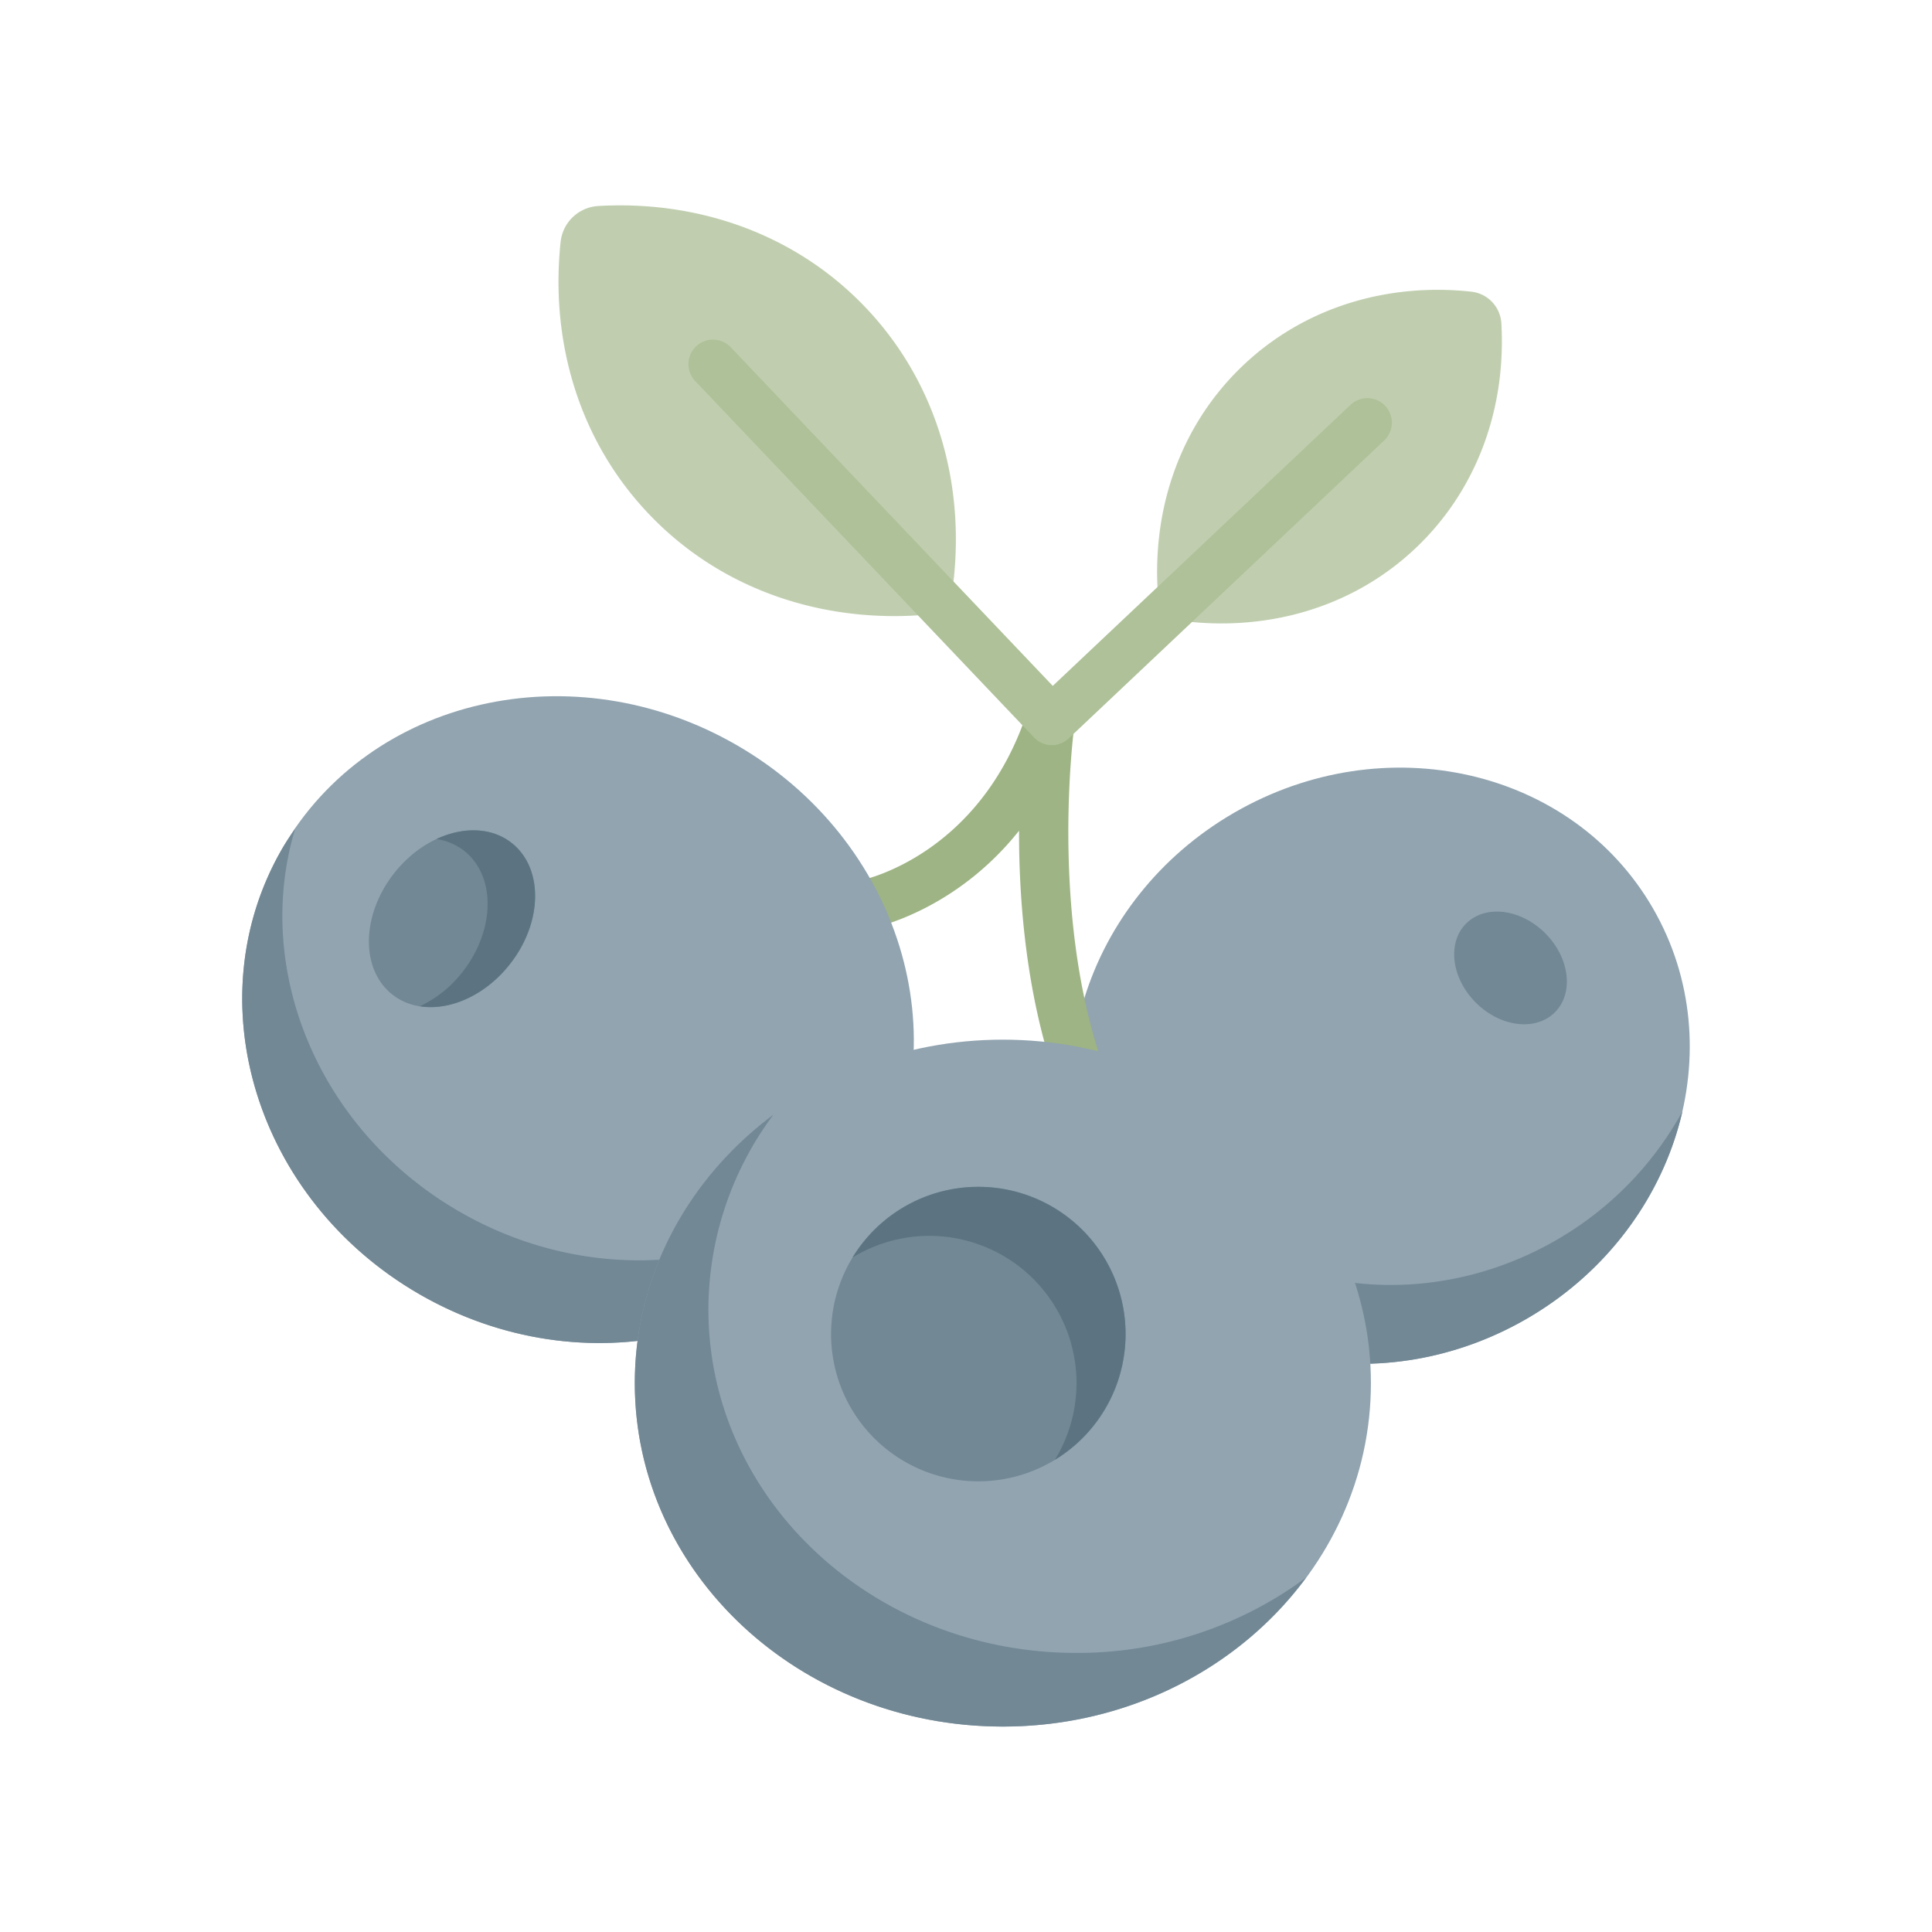
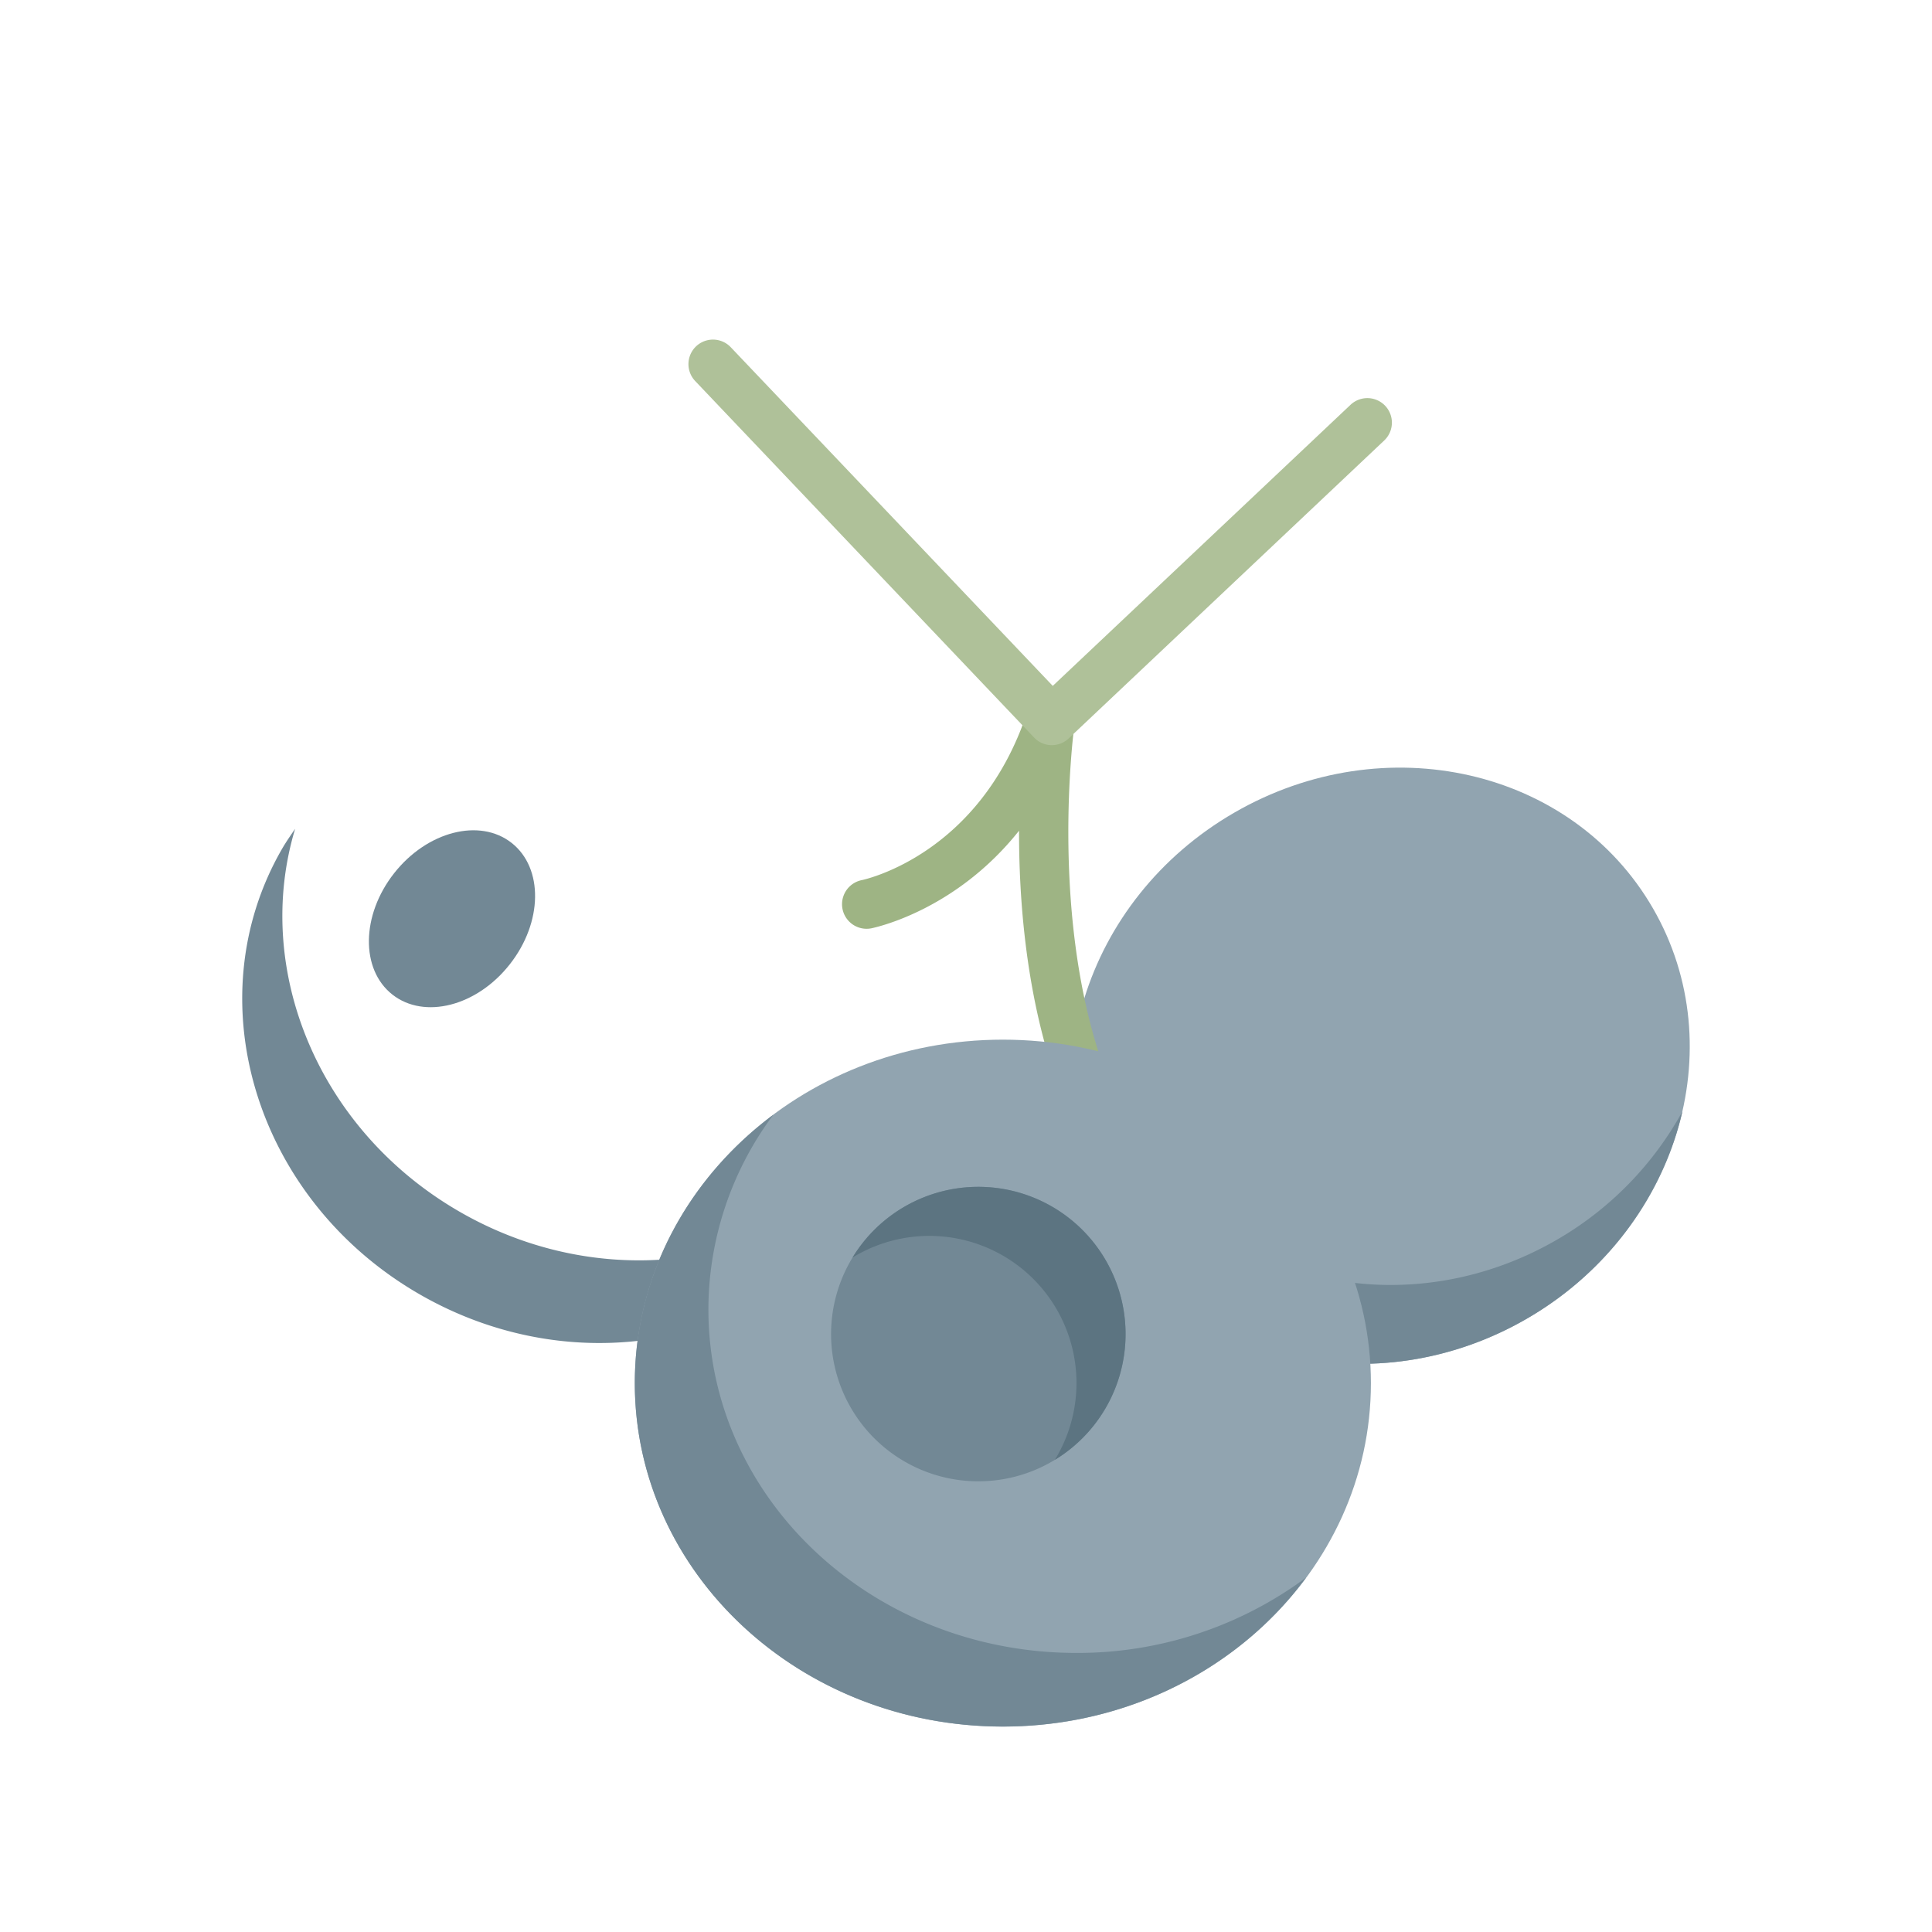
<svg xmlns="http://www.w3.org/2000/svg" width="254mm" height="254mm" viewBox="0 0 720 720">
  <title>Aromas</title>
  <path d="M616,338.5c-30.07-52.09-99.94-68.05-156-35.66s-77.22,100.89-47.14,153,99.94,68.05,156.05,35.65S646.11,390.59,616,338.5Z" fill="#91a4b0" />
  <path d="M580.06,462.1c-56.11,32.4-126,16.43-156-35.66a101,101,0,0,1-8.19-18.06c-5.44,2.12-11.35,3.44-16.08,6.84a101.45,101.45,0,0,0,13.11,40.61c30.07,52.09,99.94,68.05,156,35.66,30.71-17.73,51-46.58,58.1-77.32A124.37,124.37,0,0,1,580.06,462.1Z" fill="#728895" />
-   <path d="M575.86,347.79c-9.14-9.14-22.34-10.75-29.48-3.61s-5.52,20.34,3.61,29.47,22.33,10.75,29.47,3.61S585,356.92,575.86,347.79Z" fill="#728895" />
  <path d="M401.22,405.72a9.16,9.16,0,0,1-8.69-6.29c-10.28-31.27-12.81-64.52-12.76-89.85-23.62,29.72-53.36,36-55,36.37A9.14,9.14,0,0,1,321.15,328c2-.43,44.1-10,61.57-62.37a9.15,9.15,0,0,1,17.73,4.19c-.1.67-9.22,67.1,9.46,123.87a9.15,9.15,0,0,1-8.69,12Z" fill="#9eb484" />
-   <path d="M105.14,316.32c-32.64,56.54-9.73,130.87,51.17,166S293,500.19,325.68,443.66s9.73-130.87-51.17-166S137.78,259.79,105.14,316.32Z" fill="#91a4b0" />
  <path d="M171.21,451.53c-52.8-30.49-77-90.41-61.22-142.66-1.67,2.43-3.36,4.85-4.86,7.44-32.64,56.54-9.72,130.87,51.18,166S293,500.18,325.68,443.65a109.48,109.48,0,0,0,10.05-23.39C300.92,470.75,229.32,485.07,171.21,451.53Z" fill="#728895" />
  <path d="M190,359.35c12.28-15.61,12.58-35.85.67-45.22s-31.51-4.31-43.79,11.29-12.57,35.85-.66,45.22S177.74,375,190,359.35Z" fill="#728895" />
  <path d="M510.9,515.45c0-70.7-61.41-128-137.16-128s-137.16,57.32-137.16,128,61.4,128,137.16,128S510.9,586.15,510.9,515.45Z" fill="#91a4b0" />
  <path d="M401.17,616C325.42,616,264,558.72,264,488a121.59,121.59,0,0,1,24.21-72.57c-31.44,23.46-51.64,59.5-51.64,100,0,70.7,61.4,128,137.16,128,46.87,0,88.3-22,113-55.5A143.05,143.05,0,0,1,401.17,616Z" fill="#728895" />
  <path d="M419.46,497.16a54.87,54.87,0,1,1-54.87-54.86A54.87,54.87,0,0,1,419.46,497.16Z" fill="#728895" />
  <path d="M364.59,442.3a54.87,54.87,0,0,0-46.87,26.34,54.84,54.84,0,0,1,75.39,75.41A54.87,54.87,0,0,0,364.59,442.3Z" fill="#5c7481" />
-   <path d="M190.68,314.15c-7.51-5.92-18.13-6.07-28-1.47a22.22,22.22,0,0,1,10.29,4.4c11.91,9.37,11.61,29.61-.66,45.21A44,44,0,0,1,156.48,375c11.1,1.75,24.36-4,33.54-15.69C202.29,343.75,202.59,323.51,190.68,314.15Z" fill="#5c7481" />
-   <path d="M322.6,114.62c-26.17-27.52-62.58-40-99.67-37.85a15,15,0,0,0-14,13.3C205,127,215.59,164,241.76,191.51c29,30.51,70.64,42.54,111.82,36.63C361.55,187.31,351.63,145.13,322.6,114.62Z" fill="#c0ceaf" />
-   <path d="M527.74,204.11c23.1-22,33.57-52.53,31.77-83.67a12.59,12.59,0,0,0-11.16-11.74c-31-3.36-62.06,5.58-85.16,27.54-25.61,24.37-35.71,59.31-30.74,93.87C466.72,236.8,502.13,228.47,527.74,204.11Z" fill="#c0ceaf" />
  <path d="M392,277.7a9.1,9.1,0,0,1-6.62-2.84L259.08,142a9.14,9.14,0,0,1,13.25-12.6l120,126.21L503.3,150.86a9.14,9.14,0,0,1,12.55,13.3l-117.55,111A9.13,9.13,0,0,1,392,277.7Z" fill="#afc199" />
</svg>